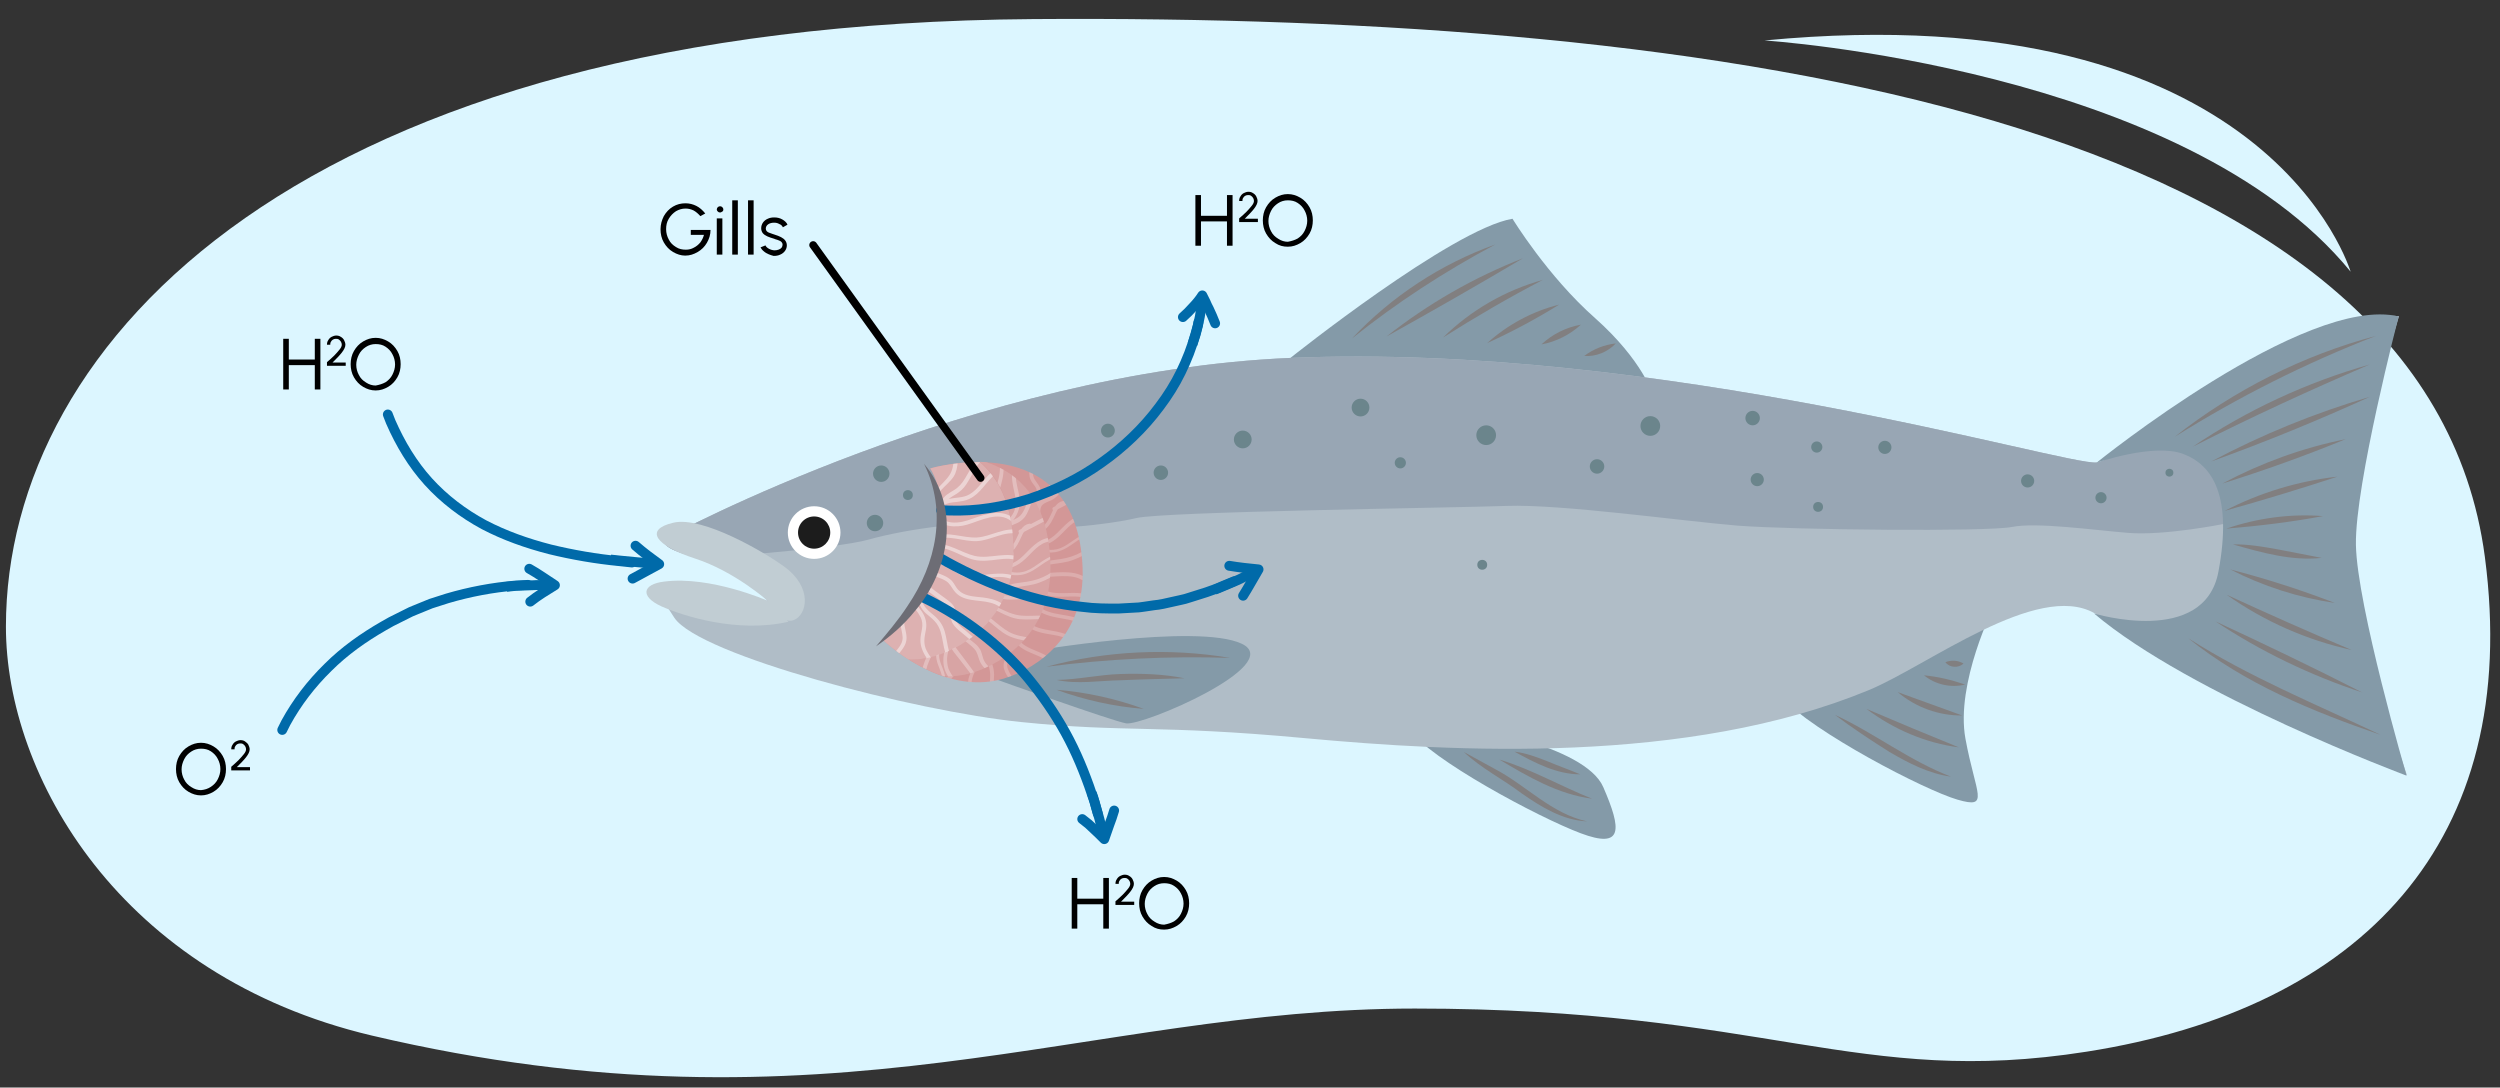
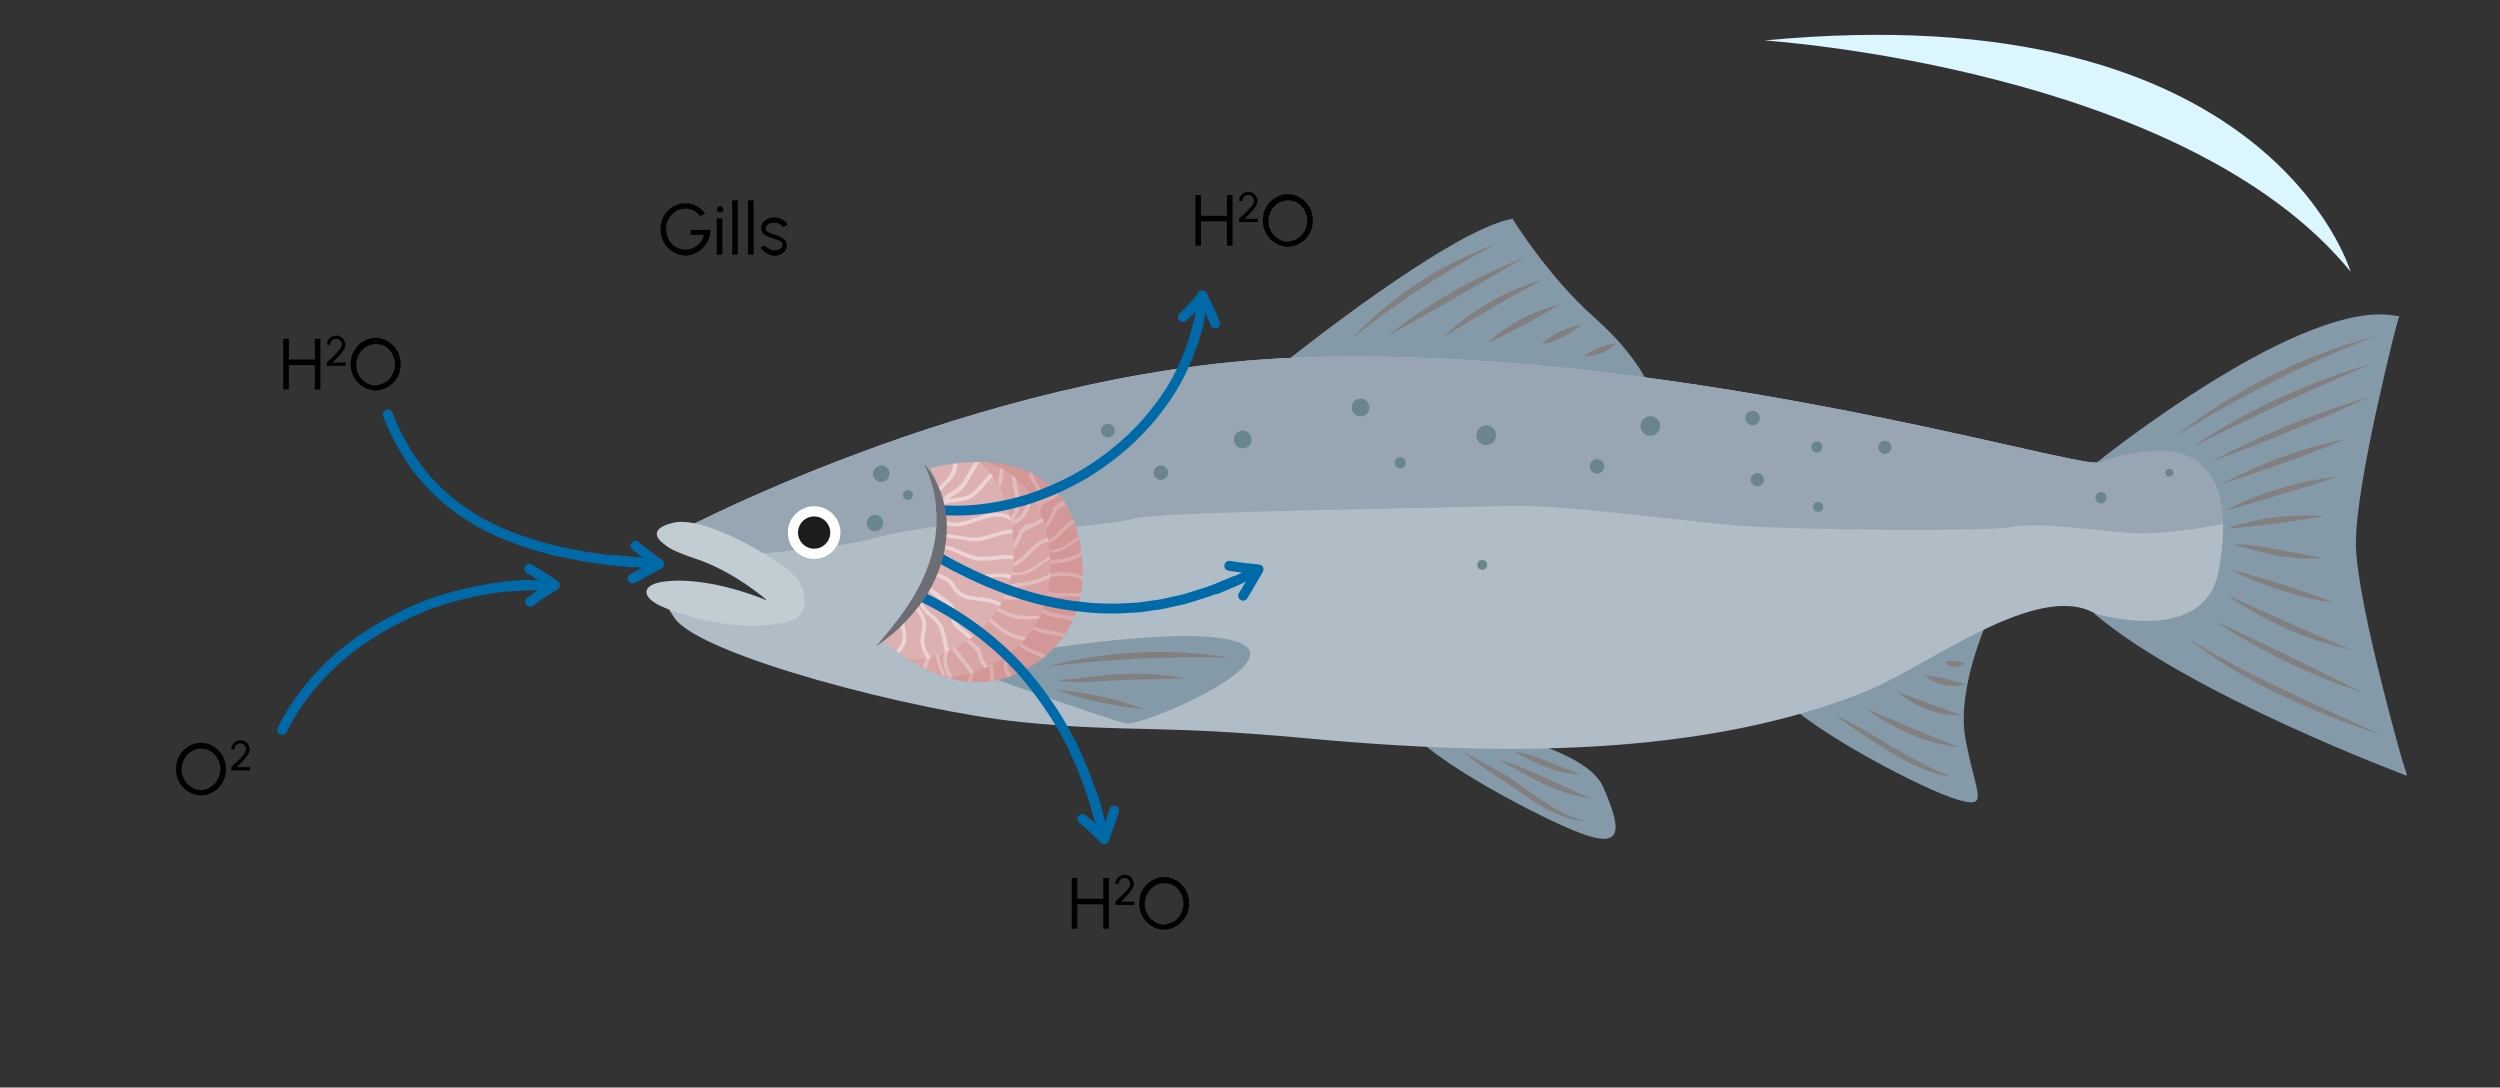
<svg xmlns="http://www.w3.org/2000/svg" xmlns:xlink="http://www.w3.org/1999/xlink" version="1.1" id="Layer_2" x="0px" y="0px" width="760px" height="330.6px" viewBox="0 0 760 330.6" style="enable-background:new 0 0 760 330.6;" xml:space="preserve">
  <rect x="0" y="0" width="760" height="330.6" fill="#333333" stroke="none" />
  <style type="text/css">
	.st0{fill:#DCF6FF;}
	.st1{fill:#849AA8;}
	.st2{clip-path:url(#SVGID_00000152238804459655090440000015598007870507730840_);fill:#98A6B4;}
	.st3{fill:#C1CDD3;}
	.st4{fill:#FFFFFF;}
	.st5{fill:#1C1C1C;}
	.st6{fill:#6B858C;}
	.st7{fill:#817F80;}
	.st8{fill:#D39797;}
	.st9{opacity:0.21;clip-path:url(#SVGID_00000108303185541886321750000006336683195272440728_);fill:#FFFFFF;}
	.st10{fill:#D8A4A4;}
	.st11{fill:#DDB1B1;}
	.st12{opacity:0.45;clip-path:url(#SVGID_00000119828528519997576110000005166143527624846510_);fill:#FFFFFF;}
	.st13{opacity:0.29;clip-path:url(#SVGID_00000003791575014331292410000002242924299900988574_);fill:#FFFFFF;}
	.st14{fill:none;stroke:#006AA9;stroke-width:3;stroke-linecap:round;stroke-miterlimit:10;}
	.st15{fill:none;stroke:#006AA9;stroke-width:3;stroke-linecap:round;stroke-linejoin:round;stroke-miterlimit:10;}
	.st16{fill:none;stroke:#006AA9;stroke-width:3;stroke-miterlimit:10;}
	.st17{fill:#6D6D75;}
	.st18{fill:none;stroke:#000000;stroke-width:2.361;stroke-linecap:round;stroke-linejoin:round;stroke-miterlimit:10;}
</style>
-   <path class="st0" d="M755.4,169.3c11.4,86.6-37.6,137.3-121,150.4c-69.8,11-97.2-13.1-204.3-13.1c-99.5,0-178.2,40.9-317.1,8.2  C36.5,296.7,1.8,235.9,1.8,190.5C1.8,103.8,91.8,7.4,314.1,5.8C523,4.3,737.8,35.6,755.4,169.3z" />
  <g>
    <path class="st1" d="M606.2,184.2c0,0-11.8,23.5-8.7,40.4s7.6,21.4-2.4,18.5c-10-2.9-44-20.6-53.5-31.1S606.2,184.2,606.2,184.2z" />
    <path class="st1" d="M444.4,220.6c0,0,37.4,5.7,43,18.7c5.6,12.9,6.1,18.9-6.9,14c-13-4.9-46-22.6-52.1-31.6   C422.4,212.8,444.4,220.6,444.4,220.6z" />
    <path class="st1" d="M392.3,108.8c0,0,49.1-39.2,67.5-42.3c0,0,10.6,17.4,25.1,30.2c14.5,12.9,17.6,23.3,17.6,23.3L392.3,108.8z" />
    <g>
      <defs>
        <path id="SVGID_1_" d="M202.8,163.4c0,0,92.9-50.5,189.6-54.6c111.6-4.7,235.5,32.8,245,31.8c9.5-1.1,59.5-46.8,91.9-44.5     l-21,69.9l23.4,69.6c0,0-32-13.7-95-49.2c-17.4-9.8-50.7,16-68.6,23.4c-55.2,22.8-126,18.8-171.4,14.6s-53.9-1.6-86.3-4.9     s-97.8-20.3-105.4-31.7c-7.6-11.4-6.6-12.4,1.9-8.5c8.5,3.9,26.4,3.3,26.4,3.3s-8-9.9-16.5-11.9S199.3,166.4,202.8,163.4z" />
      </defs>
      <use xlink:href="#SVGID_1_" style="overflow:visible;fill:#B0BDC7;" />
      <clipPath id="SVGID_00000053528224518216823810000009519362127697723010_">
        <use xlink:href="#SVGID_1_" style="overflow:visible;" />
      </clipPath>
      <path style="clip-path:url(#SVGID_00000053528224518216823810000009519362127697723010_);fill:#98A6B4;" d="M675.9,159.3    c0,0-17.9,3.6-28.9,2.7s-27.9-3.3-35.4-1.8s-66.3,0.9-83.3-0.4c-17-1.4-53.9-6.6-70.3-6c-16.4,0.6-104.2,1.7-112.6,3.7    s-27.9,4.2-38.4,2.2c-10.5-1.9-31.9,1.2-42.8,4.3c-10.9,3.1-52.8,5.8-52.8,5.8l-22-3.8l39.1-47.6l304.9-36.9l103.9,23.2l65.5,24.5    L675.9,159.3z" />
    </g>
    <path class="st3" d="M233.3,182.6c0,0,4,7.5,8,5.9c4-1.5,6-9.9-3.1-16.4c-5.5-4-24.5-15.3-33.5-13.2s-5.4,7,6.6,10.9   C223.3,173.7,233.3,182.6,233.3,182.6z" />
    <circle class="st4" cx="247.5" cy="161.9" r="8" />
    <circle class="st5" cx="247.5" cy="161.9" r="4.9" />
    <path class="st3" d="M233.3,182.6c0,0-17.3-7.6-31.4-5.8c-6.6,0.8-7.4,4.5-0.9,7.5c6.5,2.9,23.2,8.3,38.7,4.7L233.3,182.6z" />
    <path class="st1" d="M636.6,186.5c0,0,33.5,10.2,37.8-12.7s-1.7-32.4-10.7-35.8c-9-3.4-26.4,2.7-26.4,2.7s63.5-51.3,91.9-44.5   c0,0-13.3,51.1-13,69.4c0.3,18.4,15.4,70.2,15.4,70.2S665.7,211.2,636.6,186.5z" />
    <path class="st1" d="M312.7,198.1c0,0,51.3-8.8,64.8-2.4c13.5,6.4-30.2,25.1-35.2,24.2c-5-1-39-13.2-39-13.2L312.7,198.1z" />
    <g>
      <circle class="st6" cx="413.6" cy="123.9" r="2.7" />
      <circle class="st6" cx="451.8" cy="132.3" r="3" />
      <circle class="st6" cx="485.5" cy="141.8" r="2.2" />
      <circle class="st6" cx="501.7" cy="129.5" r="3" />
      <circle class="st6" cx="532.8" cy="127.1" r="2.2" />
      <circle class="st6" cx="534.2" cy="145.8" r="2" />
      <circle class="st6" cx="552.7" cy="154.1" r="1.5" />
      <circle class="st6" cx="450.6" cy="171.7" r="1.5" />
-       <circle class="st6" cx="616.4" cy="146.2" r="2" />
      <circle class="st6" cx="638.7" cy="151.3" r="1.7" />
      <circle class="st6" cx="659.5" cy="143.7" r="1.2" />
      <circle class="st6" cx="573" cy="136" r="2" />
      <circle class="st6" cx="552.3" cy="135.9" r="1.7" />
      <circle class="st6" cx="377.8" cy="133.6" r="2.7" />
      <circle class="st6" cx="352.9" cy="143.7" r="2.2" />
      <ellipse transform="matrix(1 -6.607639e-03 6.607639e-03 1 -0.858 2.228)" class="st6" cx="336.8" cy="130.9" rx="2.1" ry="2.1" />
      <circle class="st6" cx="425.7" cy="140.7" r="1.7" />
      <circle class="st6" cx="266" cy="159" r="2.5" />
      <circle class="st6" cx="276" cy="150.5" r="1.5" />
      <circle class="st6" cx="267.9" cy="144" r="2.5" />
    </g>
    <g>
      <g>
        <path class="st7" d="M661.1,132.8c18-14.2,39-24.8,61.2-30.7C700.9,110.4,680.6,120.6,661.1,132.8L661.1,132.8z" />
      </g>
      <g>
        <path class="st7" d="M666.6,135.8c16.4-11.1,34.7-19.6,53.8-25C702.2,118.6,684.4,126.8,666.6,135.8L666.6,135.8z" />
      </g>
      <g>
        <path class="st7" d="M672.2,140.3c15.4-8.2,31.6-14.8,48.3-19.7C704.7,127.8,688.6,134.4,672.2,140.3L672.2,140.3z" />
      </g>
      <g>
        <path class="st7" d="M675.6,147c11.8-6.3,24.5-10.9,37.5-13.5C700.9,138.5,688.4,143,675.6,147L675.6,147z" />
      </g>
      <g>
        <path class="st7" d="M676.3,155.3c10.6-5.5,22.4-9.1,34.3-10.4C699.6,148.5,687.5,152.2,676.3,155.3L676.3,155.3z" />
      </g>
      <g>
        <path class="st7" d="M676.8,160.7c9.4-3.2,19.5-4.6,29.4-3.8C696.5,158.7,686.7,159.9,676.8,160.7L676.8,160.7z" />
      </g>
      <g>
        <path class="st7" d="M678.8,165.5c4.6-0.1,9.1,0.7,13.6,1.5c4,0.8,9.5,1.8,13.4,2.6C696.7,170.6,687.6,168,678.8,165.5     L678.8,165.5z" />
      </g>
      <g>
        <path class="st7" d="M678,173.1c10.8,2.8,21.4,6.2,31.8,10.2C698.8,181.7,687.9,178.2,678,173.1L678,173.1z" />
      </g>
      <g>
        <path class="st7" d="M676.9,180.8c12.6,5.8,25.2,11.4,38,16.8C701.3,194.6,688.3,188.9,676.9,180.8L676.9,180.8z" />
      </g>
      <g>
        <path class="st7" d="M673.5,188.9c14.5,6.7,30.3,14.3,44.6,21.6C702.3,205.3,687.2,198,673.5,188.9L673.5,188.9z" />
      </g>
      <g>
        <path class="st7" d="M665.2,194c18.5,11.8,38.7,20,58.5,29.4C703,216.3,682.3,207.8,665.2,194L665.2,194z" />
      </g>
    </g>
    <g>
      <g>
        <path class="st7" d="M411,102.9c12-12.8,27.1-22.7,43.6-28.6C439.2,82.5,424.6,92,411,102.9L411,102.9z" />
      </g>
      <g>
        <path class="st7" d="M421.5,102.3c12.5-9.9,26.6-18,41.5-23.8C449.7,86.4,435,94.8,421.5,102.3L421.5,102.3z" />
      </g>
      <g>
        <path class="st7" d="M438.7,102.6c8.4-8.3,19-14.4,30.3-17.5C458.8,90.4,448.5,96.4,438.7,102.6L438.7,102.6z" />
      </g>
      <g>
        <path class="st7" d="M452.1,104.3c6.2-5.6,13.8-9.7,21.9-11.7C466.9,97,459.6,100.9,452.1,104.3L452.1,104.3z" />
      </g>
      <g>
        <path class="st7" d="M468.6,104.7c3.3-3.1,7.5-5.2,12-6C477.2,101.8,473,103.9,468.6,104.7L468.6,104.7z" />
      </g>
      <g>
        <path class="st7" d="M481.6,108.2c2.8-2.1,6.1-3.4,9.6-3.8C488.8,107,485.1,108.5,481.6,108.2L481.6,108.2z" />
      </g>
    </g>
    <g>
      <g>
        <path class="st7" d="M557.8,217.3c12.1,5.6,22.7,14,35.3,18.8c-6.7-0.9-12.9-4.1-18.7-7.5C568.7,225,563.2,221.4,557.8,217.3     L557.8,217.3z" />
      </g>
      <g>
        <path class="st7" d="M567.4,215.5c9.4,4,18.7,7.9,28.1,11.7C585.4,225.9,575.6,221.7,567.4,215.5L567.4,215.5z" />
      </g>
      <g>
        <path class="st7" d="M576.9,210.4c6.6,2.4,13,4.7,19.6,7.1C589.4,217.6,582.3,215,576.9,210.4L576.9,210.4z" />
      </g>
      <g>
        <path class="st7" d="M584.9,205.3c4.3,0.4,8.4,1.4,12.5,2.8C593.1,209.2,588.3,208.1,584.9,205.3L584.9,205.3z" />
      </g>
      <g>
        <path class="st7" d="M591.4,201.3c1.9-0.7,3.7-0.6,5.5,0.4C595.4,203.2,592.6,203,591.4,201.3L591.4,201.3z" />
      </g>
    </g>
    <g>
      <g>
        <path class="st7" d="M445,228.6c2.4,1.3,7.1,3.9,9.5,5.2c9.5,5,17.2,13.6,28,15.9c-7.4-0.3-14-4.4-19.9-8.5     C456.8,236.8,450.3,233.6,445,228.6L445,228.6z" />
      </g>
      <g>
        <path class="st7" d="M455.8,230.9c9.7,2.9,18.8,8.2,28.2,11.9C473.7,241.5,464.5,236.1,455.8,230.9L455.8,230.9z" />
      </g>
      <g>
        <path class="st7" d="M460.4,228.5c3.5,0.4,6.9,1.7,10.2,3c3.3,1.4,6.5,2.5,9.8,3.9C473.2,235.4,466.6,231.9,460.4,228.5     L460.4,228.5z" />
      </g>
    </g>
    <g>
      <g>
        <path class="st7" d="M318.1,202.7c18.1-4.9,37.4-5.8,55.9-2.7C355.2,199.4,336.7,200.3,318.1,202.7L318.1,202.7z" />
      </g>
      <g>
        <path class="st7" d="M321.2,206.7c6.5-0.1,12.9-1.6,19.4-1.8c6.5-0.2,13.1,0,19.5,1.3c-6.5,0.2-13,0.3-19.4,0.6     C334.2,206.9,327.6,208.1,321.2,206.7L321.2,206.7z" />
      </g>
      <g>
        <path class="st7" d="M321.2,209.7c9,0.7,18,2.7,26.5,5.8C338.6,214.8,329.7,212.8,321.2,209.7L321.2,209.7z" />
      </g>
    </g>
  </g>
  <path class="st8" d="M305.1,206.3c10.7-3.2,24.9-13.3,24-33.9c-1.8-43.3-46.3-30-46.3-30s14.2,20.6-14.2,52.3  C268.7,194.7,286.3,211.9,305.1,206.3z" />
  <g>
    <defs>
      <path id="SVGID_00000070841453298916743580000004407095883408264322_" d="M305.1,206.3c10.7-3.2,24.9-13.3,24-33.9    c-1.8-43.3-46.3-30-46.3-30s14.2,20.6-14.2,52.3C268.7,194.7,286.3,211.9,305.1,206.3z" />
    </defs>
    <clipPath id="SVGID_00000042728560897920447980000001471013067689965477_">
      <use xlink:href="#SVGID_00000070841453298916743580000004407095883408264322_" style="overflow:visible;" />
    </clipPath>
    <path style="opacity:0.21;clip-path:url(#SVGID_00000042728560897920447980000001471013067689965477_);fill:#FFFFFF;" d="   M333.7,161.7c-3.2-0.5-5.8,1.5-8.3,3.2c-1.3,0.9-2.7,1.8-4.3,2.1c-2.2,0.5-4.3-0.3-6.5-0.4c1.1-0.5,2.4-0.7,3.5-1.1   c1.5-0.5,2.7-1.4,3.9-2.5c2.2-2,4.2-4.9,7.4-5.3c0.8-0.1,0.5-1.2-0.3-1.1c-3.3,0.5-5.5,3.3-7.8,5.5c-1.2,1.2-2.6,2.1-4.2,2.6   c-1.6,0.5-3.3,0.8-4.4,2.1c-1.1,0.2-2.1,0.6-3.1,1.2c0.6-3.9,5.9-5,8.5-7.4c1.2-1.1,1.9-2.6,2.6-4.1c0.3-0.6,0.5-1.2,0.9-1.7   c3.3-1.7,6.5-3.4,9.8-5.1c0.7-0.4,0.1-1.4-0.6-1l-7.1,3.7c-0.1-0.1-0.3-0.1-0.5-0.1c-1.1,0.2-1.8,0.8-2.4,1.6   c-0.2,0.1-0.4,0.2-0.6,0.3c-0.4,0.2-0.3,0.6-0.1,0.9c0,0.1-0.1,0.1-0.1,0.2c-0.8,1.7-1.4,3.3-2.8,4.6c-0.3,0.2-0.6,0.5-0.9,0.7   c0-1,0-2.1,0-3.1c0-1.1-0.3-2.6,0.3-3.6c0.4-0.7,1.3-1.1,2-1.4c0.8-0.3,1.5-0.6,2.2-1.2c1.5-1.1,2.1-2.9,2.8-4.6   c0.7-1.7,1.8-3.9,3.9-4c0.8,0,0.8-1.2,0-1.2c-2.1,0.1-3.6,1.8-4.5,3.5c-0.9,1.8-1.4,4.2-3.2,5.4c-0.4,0.3-1,0.5-1.5,0.8   c1.6-1.9,2.3-4.4,1.9-7c-0.3-2-1-4-1.1-6.1c0-1.7,0.3-3.6,1.8-4.6c0.6-0.4,0-1.5-0.6-1c-3.1,2.2-2.5,6.3-1.8,9.5   c0.5,2.1,0.9,4.2,0.2,6.3c-0.6,1.6-1.7,2.8-3.1,3.7c0.2-0.2,0.3-0.5,0.4-0.8c0.4-1,0.5-2.1,0.1-3.1c-0.5-1.1-1.5-1.9-1.9-3.1   c-0.4-1.3-0.1-2.8,0.3-4.1c0.3-1.3,0.7-2.5,0.8-3.8c0.3-3-0.2-5.9-0.7-8.8c-0.1-0.7-1.3-0.4-1.1,0.3c0.5,2.9,1.1,5.9,0.6,8.9   c-0.4,2.4-1.6,4.9-1.1,7.4c0.2,1.2,0.9,2,1.6,2.9c0.8,1.1,0.8,2.2,0.2,3.4c-1.1,2.1-3.4,3.3-4.1,5.7c-0.2,0.7,0.9,1,1.1,0.3   c0.5-1.7,1.8-2.8,2.9-4.1c0.1,0.2,0.3,0.3,0.5,0.3c0,0,0,0,0,0c-0.6,1.1-0.4,2.4-0.3,3.6c0,1.4,0,2.8,0.1,4.2c0,0,0,0,0,0   c-2.9,1.7-6.2,3.1-6.7,6.7c-0.3,0-0.7,0.1-0.7,0.5c-0.3,6.4-3.2,12.4-7.9,16.7c-0.1,0-0.3,0-0.5,0c-4.2,2.1-7,6.2-8.3,10.6   c-0.3,1.1-0.6,2.3-0.7,3.5c-0.2,1.3-0.1,2.7-0.4,4c-0.6,2.7-3.5,3.2-5.1,5.1c-1.3,1.5-1.9,4-0.1,5.4c0.6,0.4,1.2-0.6,0.6-1   c-1.6-1.2,0.1-3.5,1.2-4.3c1.8-1.3,3.8-2.3,4.4-4.7c0.3-1.2,0.3-2.4,0.4-3.6c0.1-1.1,0.3-2.1,0.6-3.2c0.5-2.1,1.4-4.1,2.6-5.9   c0.4-0.6,0.8-1.1,1.3-1.6c-0.2,0.4-0.4,0.7-0.5,1.1c-0.7,2-0.1,3.9,0.7,5.8c0.3,0.9,0.7,1.8,0.8,2.7c0.2,1.2-0.1,2.3-0.6,3.4   c-0.5,1.1-1.1,2.1-1.5,3.3c-0.3,1-0.4,2-0.3,3c0.2,2.4,1.3,4.7,2.4,6.9c0.3,0.7,1.4,0.1,1-0.6c-0.9-1.8-1.8-3.7-2.2-5.8   c-0.2-1-0.2-2.1,0.1-3.1c0.3-1.1,0.9-2.1,1.4-3.2c0.8-1.8,0.9-3.5,0.3-5.4c-0.5-1.7-1.5-3.3-1.5-5.1c0-2.1,1.4-3.7,2.9-5.1   c-1.5,3.5-2.5,7.4-0.5,10.9c0.6,1,1.4,2,1.9,3.1c0.6,1.1,0.8,2.3,0.9,3.5c0.1,2.3-0.4,4.5-0.4,6.8c0,2.3,0.6,4.6,2.3,6.2   c0.6,0.5,1.4-0.3,0.9-0.8c-3.3-2.9-1.6-8-1.6-11.8c0-2.2-0.7-4.1-1.9-5.9c-0.6-1-1.3-1.9-1.7-3c-0.3-1-0.4-2-0.4-3   c0.1-1.5,0.5-2.9,1-4.2c0.3,1.6,1.7,3,2.7,4.3c0.9,1.2,1.8,2.3,2.7,3.5c0.4,0.5,0.8,1,1,1.6c0.3,0.7,0.2,1.3-0.1,1.9   c-0.4,1.1-0.6,2.1-0.2,3.2c0.3,1.1,1,2,1.6,3c1.6,2.5,3.3,4.9,4.9,7.4c0.4,0.6,1.5,0.1,1-0.6c-1.6-2.3-3.1-4.7-4.7-7   c-0.6-0.9-1.3-1.9-1.7-3c-0.2-0.5-0.3-1.1-0.2-1.6c0.1-0.6,0.5-1.2,0.6-1.9c0.2-1-0.1-2-0.7-2.9c-0.7-1-1.5-2-2.2-3   c-0.8-1.1-1.7-2.2-2.5-3.3c-0.7-0.9-1.4-1.9-1.1-3.1c0.1-0.3-0.1-0.6-0.3-0.7c0.1-0.3,0.3-0.6,0.4-0.9c0.1-0.2,0.1-0.3,0-0.4   c0.2-0.2,0.4-0.4,0.6-0.6c0.8,1.5,2.2,2.5,3.5,3.6c0.8,0.6,1.5,1.2,2.1,1.9c0.8,0.9,1,2.1,1.4,3.2c1.5,4.2,6.2,4.7,9.6,6.7   c1.8,1.1,3.6,2.7,3.3,5c-0.1,0.7,1.1,0.8,1.2,0c0.6-4.2-4.1-6.3-7.3-7.6c-1.9-0.8-4.2-1.7-5.2-3.6c-0.6-1-0.7-2.3-1.2-3.4   c-0.5-0.9-1.1-1.6-1.9-2.2c-1.6-1.4-3.7-2.5-4.6-4.5c0.6-0.7,1.2-1.4,1.8-2.2c0,0.1,0.1,0.2,0.3,0.2c3.4,1.5,4.8,5.2,7.4,7.6   c1.5,1.4,3.3,2.2,5.4,2.7c2.1,0.5,4.2,0.6,6.3,1.3c1.9,0.6,3.9,1.8,4.6,3.8c0.2,0.7,1.4,0.4,1.1-0.3c-1.3-3.9-5.7-4.9-9.3-5.5   c-2.3-0.4-4.7-0.8-6.6-2.3c-1.5-1.2-2.6-2.8-3.7-4.3c-1.3-1.6-2.6-3.2-4.6-4.1c-0.1,0-0.2-0.1-0.3,0c0.4-0.5,0.7-1.1,1-1.7   c4.5,0.5,7.4,4.9,11.2,6.9c2.1,1.1,4.4,1.5,6.8,1.9c2.4,0.4,4.8,0.9,6.6,2.7c0.5,0.5,1.4-0.3,0.9-0.8c-3.7-3.7-9.5-2.4-13.8-4.8   c-3.8-2.1-6.6-6.1-11-6.9c0.2-0.4,0.4-0.8,0.5-1.2c0,0,0.1,0,0.1,0c4.5-0.4,8.1,3,12.3,4c4.1,1,8.9-0.8,12.7,1.4   c0.7,0.4,1.3-0.6,0.6-1c-4-2.3-8.7-0.5-13-1.5c-3.2-0.7-6.1-2.8-9.2-3.7c1-0.2,1.9-0.7,2.8-1.3c0.2-0.1,0.3-0.2,0.5-0.3   c1.4,0.5,2.9,0.7,4.3,0.7c4.2,0,10.5-1.5,13.3,2.8c0.4,0.6,1.5,0.1,1-0.6c-2.6-4-7.7-3.8-11.9-3.5c-1.8,0.1-3.7,0.2-5.5-0.3   c0.4-0.3,0.8-0.6,1.2-0.9c1.1-0.7,2.3-1.1,3.6-1.3c2.4-0.4,4.7-0.5,7-1.4c2.2-0.8,4.2-1.9,6-3.4c0.6-0.5-0.2-1.3-0.8-0.8   c-1.7,1.4-3.7,2.5-5.8,3.2c-2.1,0.7-4.2,0.9-6.4,1.2c-2.2,0.3-4,1.3-5.7,2.6c-0.1,0.1-0.2,0.2-0.4,0.3c-1.8-0.8-3.3-2.2-3.5-4.2   c0-0.1,0-0.1-0.1-0.2c0.9-0.6,1.8-1.1,2.9-1.3c1.4-0.3,2.7-0.1,4.1,0.1c1.3,0.2,2.6,0.4,3.9,0.2c0.9-0.1,1.8-0.4,2.7-0.8   c1.8-0.8,3.3-2.1,4.9-3.1c1.5-1,3.3-1.8,5.2-1.5C334.2,162.9,334.5,161.8,333.7,161.7z M312.3,174.3c-1.4,0.9-3,1.6-4.6,0.9   c0,0,0,0-0.1,0c0.5-1.7,1-3.4,1.1-5.1C309.2,172.1,310.6,173.4,312.3,174.3z" />
  </g>
  <g>
    <g>
      <path class="st10" d="M295.3,204.6c10.7-3.2,24.9-13.3,24-33.9c-0.8-18.9-9.7-27-19.5-30.2c-0.6,0-1.2-0.1-1.9-0.1    c5.6,4.7,9.7,12.5,10.2,25.1c0.9,20.6-13.3,30.7-24,33.9c-2.6,0.8-5.3,1.1-7.8,1.1c3,1.9,6.6,3.8,10.7,5.1    C289.7,205.7,292.5,205.4,295.3,204.6z" />
    </g>
    <path class="st11" d="M284.1,199.5c10.7-3.2,24.9-13.3,24-33.9c-0.5-12.5-4.6-20.3-10.2-25.1c-8.4-0.1-15.1,1.9-15.1,1.9   s14.2,20.6-14.2,52.3c0,0,2.9,2.8,7.6,5.8C278.9,200.6,281.5,200.2,284.1,199.5z" />
  </g>
  <g>
    <defs>
      <path id="SVGID_00000061460335255166181880000011770846993379363239_" d="M284.1,199.5c10.7-3.2,24.9-13.3,24-33.9    c-0.5-12.5-4.6-20.3-10.2-25.1c-8.4-0.1-15.1,1.9-15.1,1.9s14.2,20.6-14.2,52.3c0,0,2.9,2.8,7.6,5.8    C278.9,200.6,281.5,200.2,284.1,199.5z" />
    </defs>
    <clipPath id="SVGID_00000039094388310474419560000009405885291062169479_">
      <use xlink:href="#SVGID_00000061460335255166181880000011770846993379363239_" style="overflow:visible;" />
    </clipPath>
    <path style="opacity:0.45;clip-path:url(#SVGID_00000039094388310474419560000009405885291062169479_);fill:#FFFFFF;" d="   M300.6,174.6c-2.3,0.3-4.7,0.5-6.9-0.3c-1.8-0.7-3.3-2-4.8-3.1c-1.7-1.2-3.4-2.4-5.5-2.7c-0.1,0-0.2,0-0.3,0   c0.2-0.6,0.4-1.2,0.5-1.9c4.5-0.8,8.4,2.7,12.6,3.6c2.3,0.5,4.7,0.2,7-0.1c2.4-0.3,4.9-0.5,7.1,0.7c0.7,0.4,1.3-0.7,0.6-1   c-4.6-2.5-9.8,0.3-14.6-0.8c-4.2-1-8-4.1-12.5-3.6c0.1-0.4,0.1-0.8,0.2-1.3c0,0,0.1,0,0.1,0c4.2-1.7,8.6,0.6,12.9,0.4   c4.2-0.2,8.3-3.2,12.6-2.2c0.7,0.2,1.1-1,0.3-1.1c-4.5-1.1-8.5,1.9-12.9,2.2c-4.3,0.2-8.7-1.9-12.9-0.5c0.2-2.1,0.1-4.2-0.3-6.2   c1.9,3.6,6.8,3.8,10.2,2.8c4.1-1.2,9.6-4.3,13.5-1c0.6,0.5,1.4-0.3,0.8-0.8c-3.6-3.1-8.5-1.5-12.4-0.1c-2.2,0.8-4.4,1.5-6.8,1.2   c-1.9-0.3-3.8-1.2-4.6-3.1c0-0.1-0.1-0.1-0.1-0.1c0.7-0.8,1.5-1.5,2.4-2c1.2-0.7,2.6-0.9,4-1c1.3-0.2,2.6-0.3,3.8-0.9   c0.9-0.4,1.6-0.9,2.3-1.5c1.5-1.3,2.6-2.9,3.9-4.3c1.2-1.4,2.6-2.7,4.5-2.9c0.7-0.1,0.8-1.3,0-1.2c-3.2,0.4-5.2,3-7.1,5.3   c-1,1.2-2.1,2.4-3.5,3.2c-1.9,1.1-4.2,0.9-6.3,1.4c0.9-0.8,2.1-1.3,3-2c1.3-0.9,2.2-2.1,3-3.5c1.6-2.6,2.7-5.9,5.6-7.2   c0.7-0.3,0.1-1.3-0.6-1c-3.1,1.4-4.3,4.7-6,7.4c-0.9,1.5-1.9,2.7-3.4,3.6c-1.4,0.9-3,1.6-3.7,3.3c-1,0.5-1.9,1.2-2.6,2   c-0.5-4,4.3-6.5,6.2-9.4c0.9-1.4,1.1-3,1.3-4.6c0.2-1.4,0.4-3.1,1.8-3.8c0.7-0.3,0.1-1.4-0.6-1c-1.5,0.7-2,2.3-2.3,3.8   c-0.3,1.8-0.4,3.6-1.5,5.2c-2.2,3.3-6.8,5.6-6.2,10.2c-0.3,0-0.6,0.3-0.5,0.7c1.5,6.2,0.3,12.8-3,18.2c-0.1,0-0.3,0-0.4,0.2   c-3.5,3.2-5,7.8-5,12.4c0,1.2,0.1,2.4,0.2,3.5c0.2,1.3,0.6,2.6,0.7,4c0.1,2.7-2.4,4.1-3.4,6.3c-0.8,1.8-0.7,4.4,1.4,5.2   c0.7,0.3,1-0.9,0.3-1.1c-1.9-0.7-0.9-3.4-0.1-4.5c1.3-1.8,3-3.3,3-5.7c0-1.2-0.4-2.4-0.6-3.6c-0.2-1.1-0.3-2.1-0.3-3.2   c-0.1-2.2,0.2-4.3,0.9-6.4c0.2-0.7,0.5-1.3,0.8-1.9c-0.1,0.4-0.2,0.8-0.2,1.2c-0.1,2.1,1,3.8,2.2,5.4c0.6,0.7,1.1,1.5,1.5,2.3   c0.5,1.1,0.6,2.2,0.4,3.4c-0.2,1.2-0.5,2.3-0.5,3.5c0,1,0.2,2,0.6,3c0.9,2.3,2.6,4.2,4.2,5.9c0.5,0.6,1.4-0.3,0.8-0.8   c-1.4-1.5-2.8-3.1-3.7-4.9c-0.5-0.9-0.7-2-0.7-3c0-1.2,0.3-2.3,0.5-3.5c0.3-1.9-0.1-3.6-1.2-5.3c-1-1.5-2.3-2.8-2.8-4.5   c-0.6-2,0.3-4,1.4-5.7c-0.5,3.8-0.4,7.8,2.5,10.6c0.9,0.8,1.9,1.5,2.7,2.4c0.9,0.9,1.4,2,1.8,3.1c0.7,2.2,0.8,4.4,1.5,6.6   c0.7,2.2,1.8,4.3,4,5.3c0.7,0.3,1.3-0.7,0.6-1c-4-1.9-3.7-7.2-4.8-10.8c-0.6-2.1-1.8-3.7-3.5-5.1c-0.9-0.7-1.8-1.5-2.5-2.4   c-0.6-0.8-1-1.8-1.2-2.8c-0.3-1.4-0.3-2.9-0.2-4.3c0.8,1.4,2.5,2.4,3.8,3.4c1.2,0.9,2.4,1.8,3.5,2.6c0.5,0.4,1.1,0.8,1.5,1.3   c0.5,0.6,0.5,1.2,0.5,1.9c-0.1,1.2,0,2.2,0.7,3.2c0.6,0.9,1.5,1.7,2.4,2.4c2.3,1.9,4.5,3.8,6.8,5.7c0.6,0.5,1.4-0.3,0.8-0.8   c-2.1-1.8-4.3-3.6-6.4-5.5c-0.9-0.7-1.8-1.4-2.5-2.4c-0.3-0.4-0.6-0.9-0.6-1.5c-0.1-0.7,0.1-1.3,0.1-2c-0.1-1.1-0.7-1.9-1.5-2.6   c-0.9-0.8-2-1.5-2.9-2.2c-1.1-0.8-2.2-1.6-3.3-2.5c-0.9-0.7-1.9-1.5-1.9-2.7c0-0.3-0.3-0.5-0.5-0.6c0-0.3,0.1-0.6,0.1-0.9   c0-0.2,0-0.3-0.1-0.4c0.1-0.2,0.3-0.5,0.4-0.7c1.2,1.2,2.8,1.8,4.4,2.4c0.9,0.3,1.8,0.7,2.6,1.2c1,0.7,1.5,1.7,2.2,2.7   c2.6,3.7,7.3,2.8,11.1,3.8c2,0.5,4.2,1.6,4.5,3.9c0.1,0.7,1.2,0.4,1.1-0.3c-0.6-4.2-5.7-5-9.1-5.3c-2.1-0.2-4.5-0.5-6-2   c-0.9-0.8-1.3-2-2.1-2.9c-0.7-0.7-1.5-1.2-2.4-1.6c-1.9-0.9-4.2-1.4-5.6-3.1c0.4-0.8,0.8-1.7,1.1-2.6c0.1,0.1,0.2,0.1,0.3,0.2   c3.6,0.5,6.1,3.7,9.2,5.3c1.8,1,3.8,1.2,5.9,1.1c2.1-0.1,4.2-0.6,6.4-0.5c2,0.1,4.3,0.7,5.5,2.4c0.4,0.6,1.5,0,1-0.6   C308.7,174,304.3,174.2,300.6,174.6z" />
  </g>
  <g>
    <defs>
      <path id="SVGID_00000096769110614348922310000011208354381548175031_" d="M295.3,204.6c10.7-3.2,24.9-13.3,24-33.9    c-0.8-18.9-9.7-27-19.5-30.2c-0.6,0-1.2-0.1-1.9-0.1c5.6,4.7,9.7,12.5,10.2,25.1c0.9,20.6-13.3,30.7-24,33.9    c-2.6,0.8-5.3,1.1-7.8,1.1c3,1.9,6.6,3.8,10.7,5.1C289.7,205.7,292.5,205.4,295.3,204.6z" />
    </defs>
    <clipPath id="SVGID_00000027562203826113500880000017469852436539353779_">
      <use xlink:href="#SVGID_00000096769110614348922310000011208354381548175031_" style="overflow:visible;" />
    </clipPath>
    <path style="opacity:0.29;clip-path:url(#SVGID_00000027562203826113500880000017469852436539353779_);fill:#FFFFFF;" d="   M323.4,168.6c-3.2-0.5-5.8,1.5-8.3,3.2c-1.3,0.9-2.7,1.8-4.3,2.1c-2.2,0.5-4.3-0.3-6.5-0.4c1.1-0.5,2.4-0.7,3.5-1.1   c1.5-0.5,2.7-1.4,3.9-2.5c2.2-2,4.2-4.9,7.4-5.3c0.8-0.1,0.5-1.2-0.3-1.1c-3.3,0.5-5.5,3.3-7.8,5.5c-1.2,1.2-2.6,2.1-4.2,2.6   c-1.6,0.5-3.3,0.8-4.4,2.1c-1.1,0.2-2.1,0.6-3.1,1.2c0.6-3.9,5.9-5,8.5-7.4c1.2-1.1,1.9-2.6,2.6-4.1c0.3-0.6,0.5-1.2,0.9-1.7   c3.3-1.7,6.5-3.4,9.8-5.1c0.7-0.4,0.1-1.4-0.6-1l-7.1,3.7c-0.1-0.1-0.3-0.1-0.5-0.1c-1.1,0.2-1.8,0.8-2.4,1.6   c-0.2,0.1-0.4,0.2-0.6,0.3c-0.4,0.2-0.3,0.6-0.1,0.9c0,0.1-0.1,0.1-0.1,0.2c-0.8,1.7-1.4,3.3-2.8,4.6c-0.3,0.2-0.6,0.5-0.9,0.7   c0-1,0-2.1,0-3.1c0-1.1-0.3-2.6,0.3-3.6c0.4-0.7,1.3-1.1,2-1.4c0.8-0.3,1.5-0.6,2.2-1.2c1.5-1.1,2.1-2.9,2.8-4.6   c0.7-1.7,1.8-3.9,3.9-4c0.8,0,0.8-1.2,0-1.2c-2.1,0.1-3.6,1.8-4.5,3.5c-0.9,1.8-1.4,4.2-3.2,5.4c-0.4,0.3-1,0.5-1.5,0.8   c1.6-1.9,2.3-4.4,1.9-7c-0.3-2-1-4-1.1-6.1c0-1.7,0.3-3.6,1.8-4.6c0.6-0.4,0-1.5-0.6-1c-3.1,2.2-2.5,6.3-1.8,9.5   c0.5,2.1,0.9,4.2,0.2,6.3c-0.6,1.6-1.7,2.8-3.1,3.7c0.2-0.2,0.3-0.5,0.4-0.8c0.4-1,0.5-2.1,0.1-3.1c-0.5-1.1-1.5-1.9-1.9-3.1   c-0.4-1.3-0.1-2.8,0.3-4.1c0.3-1.3,0.7-2.5,0.8-3.8c0.3-3-0.2-5.9-0.7-8.8c-0.1-0.7-1.3-0.4-1.1,0.3c0.5,2.9,1.1,5.9,0.6,8.9   c-0.4,2.4-1.6,4.9-1.1,7.4c0.2,1.2,0.9,2,1.6,2.9c0.8,1.1,0.8,2.2,0.2,3.4c-1.1,2.1-3.4,3.3-4.1,5.7c-0.2,0.7,0.9,1,1.1,0.3   c0.5-1.7,1.8-2.8,2.9-4.1c0.1,0.2,0.3,0.3,0.5,0.3c0,0,0,0,0,0c-0.6,1.1-0.4,2.4-0.3,3.6c0,1.4,0,2.8,0.1,4.2c0,0,0,0,0,0   c-2.9,1.7-6.2,3.1-6.7,6.7c-0.3,0-0.7,0.1-0.7,0.5c-0.3,6.4-3.2,12.4-7.9,16.7c-0.1,0-0.3,0-0.5,0c-4.2,2.1-7,6.2-8.3,10.6   c-0.3,1.1-0.6,2.3-0.7,3.5c-0.2,1.3-0.1,2.7-0.4,4c-0.6,2.7-3.5,3.2-5.1,5.1c-1.3,1.5-1.9,4-0.1,5.4c0.6,0.4,1.2-0.6,0.6-1   c-1.6-1.2,0.1-3.5,1.2-4.3c1.8-1.3,3.8-2.3,4.4-4.7c0.3-1.2,0.3-2.4,0.4-3.6c0.1-1.1,0.3-2.1,0.6-3.2c0.5-2.1,1.4-4.1,2.6-5.9   c0.4-0.6,0.8-1.1,1.3-1.6c-0.2,0.4-0.4,0.7-0.5,1.1c-0.7,2-0.1,3.9,0.7,5.8c0.3,0.9,0.7,1.8,0.8,2.7c0.2,1.2-0.1,2.3-0.6,3.4   c-0.5,1.1-1.1,2.1-1.5,3.3c-0.3,1-0.4,2-0.3,3c0.2,2.4,1.3,4.7,2.4,6.9c0.3,0.7,1.4,0.1,1-0.6c-0.9-1.8-1.8-3.7-2.2-5.8   c-0.2-1-0.2-2.1,0.1-3.1c0.3-1.1,0.9-2.1,1.4-3.2c0.8-1.8,0.9-3.5,0.3-5.4c-0.5-1.7-1.5-3.3-1.5-5.1c0-2.1,1.4-3.7,2.9-5.1   c-1.5,3.5-2.5,7.4-0.5,10.9c0.6,1,1.4,2,1.9,3.1c0.6,1.1,0.8,2.3,0.9,3.5c0.1,2.3-0.4,4.5-0.4,6.8c0,2.3,0.6,4.6,2.3,6.2   c0.6,0.5,1.4-0.3,0.9-0.8c-3.3-2.9-1.6-8-1.6-11.8c0-2.2-0.7-4.1-1.9-5.9c-0.6-1-1.3-1.9-1.7-3c-0.3-1-0.4-2-0.4-3   c0.1-1.5,0.5-2.9,1-4.2c0.3,1.6,1.7,3,2.7,4.3c0.9,1.2,1.8,2.3,2.7,3.5c0.4,0.5,0.8,1,1,1.6c0.3,0.7,0.2,1.3-0.1,1.9   c-0.4,1.1-0.6,2.1-0.2,3.2c0.3,1.1,1,2,1.6,3c1.6,2.5,3.3,4.9,4.9,7.4c0.4,0.6,1.5,0.1,1-0.6c-1.6-2.3-3.1-4.7-4.7-7   c-0.6-0.9-1.3-1.9-1.7-3c-0.2-0.5-0.3-1.1-0.2-1.6c0.1-0.6,0.5-1.2,0.6-1.9c0.2-1-0.1-2-0.7-2.9c-0.7-1-1.5-2-2.2-3   c-0.8-1.1-1.7-2.2-2.5-3.3c-0.7-0.9-1.4-1.9-1.1-3.1c0.1-0.3-0.1-0.6-0.3-0.7c0.1-0.3,0.3-0.6,0.4-0.9c0.1-0.2,0.1-0.3,0-0.4   c0.2-0.2,0.4-0.4,0.6-0.6c0.8,1.5,2.2,2.5,3.5,3.6c0.8,0.6,1.5,1.2,2.1,1.9c0.8,0.9,1,2.1,1.4,3.2c1.5,4.2,6.2,4.7,9.6,6.7   c1.8,1.1,3.6,2.7,3.3,5c-0.1,0.7,1.1,0.8,1.2,0c0.6-4.2-4.1-6.3-7.3-7.6c-1.9-0.8-4.2-1.7-5.2-3.6c-0.6-1-0.7-2.3-1.2-3.4   c-0.5-0.9-1.1-1.6-1.9-2.2c-1.6-1.4-3.7-2.5-4.6-4.5c0.6-0.7,1.2-1.4,1.8-2.2c0,0.1,0.1,0.2,0.3,0.2c3.4,1.5,4.8,5.2,7.4,7.6   c1.5,1.4,3.3,2.2,5.4,2.7c2.1,0.5,4.2,0.6,6.3,1.3c1.9,0.6,3.9,1.8,4.6,3.8c0.2,0.7,1.4,0.4,1.1-0.3c-1.3-3.9-5.7-4.9-9.3-5.5   c-2.3-0.4-4.7-0.8-6.6-2.3c-1.5-1.2-2.6-2.8-3.7-4.3c-1.3-1.6-2.6-3.2-4.6-4.1c-0.1,0-0.2-0.1-0.3,0c0.4-0.5,0.7-1.1,1-1.7   c4.5,0.5,7.4,4.9,11.2,6.9c2.1,1.1,4.4,1.5,6.8,1.9c2.4,0.4,4.8,0.9,6.6,2.7c0.5,0.5,1.4-0.3,0.9-0.8c-3.7-3.7-9.5-2.4-13.8-4.8   c-3.8-2.1-6.6-6.1-11-6.9c0.2-0.4,0.4-0.8,0.5-1.2c0,0,0.1,0,0.1,0c4.5-0.4,8.1,3,12.3,4c4.1,1,8.9-0.8,12.7,1.4   c0.7,0.4,1.3-0.6,0.6-1c-4-2.3-8.7-0.5-13-1.5c-3.2-0.7-6.1-2.8-9.2-3.7c1-0.2,1.9-0.7,2.8-1.3c0.2-0.1,0.3-0.2,0.5-0.3   c1.4,0.5,2.9,0.7,4.3,0.7c4.2,0,10.5-1.5,13.3,2.8c0.4,0.6,1.5,0.1,1-0.6c-2.6-4-7.7-3.8-11.9-3.5c-1.8,0.1-3.7,0.2-5.5-0.3   c0.4-0.3,0.8-0.6,1.2-0.9c1.1-0.7,2.3-1.1,3.6-1.3c2.4-0.4,4.7-0.5,7-1.4c2.2-0.8,4.2-1.9,6-3.4c0.6-0.5-0.2-1.3-0.8-0.8   c-1.7,1.4-3.7,2.5-5.8,3.2c-2.1,0.7-4.2,0.9-6.4,1.2c-2.2,0.3-4,1.3-5.7,2.6c-0.1,0.1-0.2,0.2-0.4,0.3c-1.8-0.8-3.3-2.2-3.5-4.2   c0-0.1,0-0.1-0.1-0.2c0.9-0.6,1.8-1.1,2.9-1.3c1.4-0.3,2.7-0.1,4.1,0.1c1.3,0.2,2.6,0.4,3.9,0.2c0.9-0.1,1.8-0.4,2.7-0.8   c1.8-0.8,3.3-2.1,4.9-3.1c1.5-1,3.3-1.8,5.2-1.5C323.9,169.8,324.2,168.7,323.4,168.6z M302,181.2c-1.4,0.9-3,1.6-4.6,0.9   c0,0,0,0-0.1,0c0.5-1.7,1-3.4,1.1-5.1C298.9,178.9,300.3,180.3,302,181.2z" />
  </g>
  <g>
    <path d="M57.3,240.7c-1.2-0.7-2.1-1.7-2.8-2.9s-1-2.6-1-4c0-1.4,0.3-2.8,1-4s1.6-2.2,2.8-2.9c1.2-0.7,2.4-1.1,3.8-1.1   s2.6,0.4,3.8,1.1c1.2,0.7,2.1,1.7,2.8,2.9s1,2.6,1,4c0,1.4-0.3,2.8-1,4s-1.6,2.2-2.8,2.9c-1.2,0.7-2.4,1.1-3.8,1.1   S58.5,241.4,57.3,240.7z M64.1,239.2c0.9-0.6,1.6-1.3,2.1-2.3c0.5-1,0.8-2,0.8-3.1c0-1.1-0.3-2.2-0.8-3.1c-0.5-1-1.2-1.7-2.1-2.3   c-0.9-0.6-1.9-0.8-3-0.8c-1.1,0-2.1,0.3-3,0.9c-0.9,0.6-1.6,1.3-2.1,2.3c-0.5,1-0.8,2-0.8,3.1c0,1.1,0.3,2.2,0.8,3.1   c0.5,1,1.2,1.7,2.2,2.3c0.9,0.6,1.9,0.9,2.9,0.9C62.2,240.1,63.2,239.8,64.1,239.2z" />
    <path d="M70.3,233.1c0.8-0.7,1.6-1.4,2.2-2c0.6-0.6,1.1-1.2,1.6-1.8c0.5-0.6,0.7-1.1,0.7-1.5c0-0.6-0.3-1.2-0.9-1.6   c-0.3-0.2-0.6-0.2-0.9-0.2c-0.6,0-1.2,0.3-1.5,0.9c-0.2,0.3-0.2,0.6-0.2,0.9h-1c0-0.5,0.1-1,0.4-1.4c0.2-0.4,0.6-0.8,1-1   c0.4-0.2,0.9-0.4,1.4-0.4c0.5,0,1,0.1,1.4,0.4s0.8,0.6,1,1c0.2,0.4,0.4,0.9,0.4,1.4c0,0.7-0.4,1.5-1.1,2.4c-0.7,0.9-1.7,1.9-2.8,3   h4v1h-5.7v-0.9L70.3,233.1z" />
  </g>
  <g>
    <path d="M97.4,103v15.4h-1.7V111h-7.9v7.4h-1.7V103h1.7v6.3h7.9V103H97.4z" />
    <path d="M99.4,110.1c0.8-0.7,1.6-1.4,2.2-2c0.6-0.6,1.1-1.2,1.6-1.8c0.5-0.6,0.7-1.1,0.7-1.5c0-0.6-0.3-1.2-0.9-1.6   c-0.3-0.2-0.6-0.2-0.9-0.2c-0.6,0-1.2,0.3-1.5,0.9c-0.2,0.3-0.2,0.6-0.2,0.9h-1c0-0.5,0.1-1,0.4-1.4c0.2-0.4,0.6-0.8,1-1   c0.4-0.2,0.9-0.4,1.4-0.4c0.5,0,1,0.1,1.4,0.4c0.4,0.2,0.8,0.6,1,1c0.2,0.4,0.4,0.9,0.4,1.4c0,0.7-0.4,1.5-1.1,2.4   c-0.7,0.9-1.7,1.9-2.8,3h4v1h-5.7v-0.9L99.4,110.1z" />
    <path d="M110.4,117.6c-1.2-0.7-2.1-1.7-2.8-2.9s-1-2.6-1-4c0-1.4,0.3-2.8,1-4s1.6-2.2,2.8-2.9c1.2-0.7,2.4-1.1,3.8-1.1   s2.6,0.4,3.8,1.1c1.2,0.7,2.1,1.7,2.8,2.9s1,2.6,1,4c0,1.4-0.3,2.8-1,4s-1.6,2.2-2.8,2.9c-1.2,0.7-2.4,1.1-3.8,1.1   S111.6,118.3,110.4,117.6z M117.2,116.2c0.9-0.6,1.6-1.3,2.1-2.3c0.5-1,0.8-2,0.8-3.1c0-1.1-0.3-2.2-0.8-3.1   c-0.5-1-1.2-1.7-2.1-2.3c-0.9-0.6-1.9-0.8-3-0.8c-1.1,0-2.1,0.3-3,0.9c-0.9,0.6-1.6,1.3-2.1,2.3c-0.5,1-0.8,2-0.8,3.1   c0,1.1,0.3,2.2,0.8,3.1c0.5,1,1.2,1.7,2.2,2.3c0.9,0.6,1.9,0.9,2.9,0.9C115.3,117,116.3,116.7,117.2,116.2z" />
  </g>
  <g>
    <path d="M337.1,266.9v15.4h-1.7v-7.4h-7.9v7.4h-1.7v-15.4h1.7v6.3h7.9v-6.3H337.1z" />
    <path d="M339.1,274c0.8-0.7,1.6-1.4,2.2-2c0.6-0.6,1.1-1.2,1.6-1.8c0.5-0.6,0.7-1.1,0.7-1.5c0-0.6-0.3-1.2-0.9-1.6   c-0.3-0.2-0.6-0.2-0.9-0.2c-0.6,0-1.2,0.3-1.5,0.9c-0.2,0.3-0.2,0.6-0.2,0.9h-1c0-0.5,0.1-1,0.4-1.4c0.2-0.4,0.6-0.8,1-1   c0.4-0.2,0.9-0.4,1.4-0.4c0.5,0,1,0.1,1.4,0.4c0.4,0.2,0.8,0.6,1,1c0.2,0.4,0.4,0.9,0.4,1.4c0,0.7-0.4,1.5-1.1,2.4   c-0.7,0.9-1.7,1.9-2.8,3h4v1h-5.7v-0.9L339.1,274z" />
    <path d="M350.1,281.5c-1.2-0.7-2.1-1.7-2.8-2.9s-1-2.6-1-4c0-1.4,0.3-2.8,1-4s1.6-2.2,2.8-2.9c1.2-0.7,2.4-1.1,3.8-1.1   s2.6,0.4,3.8,1.1c1.2,0.7,2.1,1.7,2.8,2.9s1,2.6,1,4c0,1.4-0.3,2.8-1,4s-1.6,2.2-2.8,2.9c-1.2,0.7-2.4,1.1-3.8,1.1   S351.3,282.3,350.1,281.5z M356.9,280.1c0.9-0.6,1.6-1.3,2.1-2.3c0.5-1,0.8-2,0.8-3.1c0-1.1-0.3-2.2-0.8-3.1   c-0.5-1-1.2-1.7-2.1-2.3c-0.9-0.6-1.9-0.8-3-0.8c-1.1,0-2.1,0.3-3,0.9c-0.9,0.6-1.6,1.3-2.1,2.3c-0.5,1-0.8,2-0.8,3.1   c0,1.1,0.3,2.2,0.8,3.1c0.5,1,1.2,1.7,2.2,2.3c0.9,0.6,1.9,0.9,2.9,0.9C355,280.9,356,280.6,356.9,280.1z" />
  </g>
  <g>
    <path d="M374.7,59.3v15.4H373v-7.4h-7.9v7.4h-1.7V59.3h1.7v6.3h7.9v-6.3H374.7z" />
    <path d="M376.7,66.4c0.8-0.7,1.6-1.4,2.2-2c0.6-0.6,1.1-1.2,1.6-1.8c0.5-0.6,0.7-1.1,0.7-1.5c0-0.6-0.3-1.2-0.9-1.6   c-0.3-0.2-0.6-0.2-0.9-0.2c-0.6,0-1.2,0.3-1.5,0.9c-0.2,0.3-0.2,0.6-0.2,0.9h-1c0-0.5,0.1-1,0.4-1.4c0.2-0.4,0.6-0.8,1-1   c0.4-0.2,0.9-0.4,1.4-0.4c0.5,0,1,0.1,1.4,0.4c0.4,0.2,0.8,0.6,1,1c0.2,0.4,0.4,0.9,0.4,1.4c0,0.7-0.4,1.5-1.1,2.4   c-0.7,0.9-1.7,1.9-2.8,3h4v1h-5.7v-0.9L376.7,66.4z" />
    <path d="M387.7,73.9c-1.2-0.7-2.1-1.7-2.8-2.9s-1-2.6-1-4c0-1.4,0.3-2.8,1-4s1.6-2.2,2.8-2.9c1.2-0.7,2.4-1.1,3.8-1.1   s2.6,0.4,3.8,1.1c1.2,0.7,2.1,1.7,2.8,2.9s1,2.6,1,4c0,1.4-0.3,2.8-1,4s-1.6,2.2-2.8,2.9c-1.2,0.7-2.4,1.1-3.8,1.1   S388.9,74.7,387.7,73.9z M394.5,72.5c0.9-0.6,1.6-1.3,2.1-2.3c0.5-1,0.8-2,0.8-3.1c0-1.1-0.3-2.2-0.8-3.1c-0.5-1-1.2-1.7-2.1-2.3   c-0.9-0.6-1.9-0.8-3-0.8c-1.1,0-2.1,0.3-3,0.9c-0.9,0.6-1.6,1.3-2.1,2.3c-0.5,1-0.8,2-0.8,3.1c0,1.1,0.3,2.2,0.8,3.1   c0.5,1,1.2,1.7,2.2,2.3c0.9,0.6,1.9,0.9,2.9,0.9C392.6,73.3,393.6,73,394.5,72.5z" />
  </g>
  <g>
    <g>
      <path class="st14" d="M117.9,126c0.3,0.8,0.6,1.5,0.9,2.3c2.9,6.6,6.6,12.8,11.4,18.1c4.8,5.3,10.6,9.7,16.9,13.1    c6.3,3.3,13.1,5.7,20.1,7.5c7,1.7,14,2.9,21.2,3.6c1.2,0.1,2.5,0.3,3.7,0.4" />
      <g>
        <path class="st15" d="M193.2,165.9c2.3,2,4.7,3.8,7.2,5.6l-8.1,4.4" />
        <path class="st16" d="M185.6,170.1c0.9,0.1,1.9,0.2,2.8,0.3c3.7,0.4,7.4,0.7,11.1,1" />
      </g>
    </g>
  </g>
  <g>
    <g>
      <path class="st14" d="M85.8,221.9l1.1-2.2c3.4-6.2,7.7-11.8,12.8-16.8c5-5,10.8-9.1,16.9-12.6l2.3-1.3c0.8-0.4,1.6-0.8,2.4-1.2    l2.4-1.2l1.2-0.6l1.2-0.5c1.6-0.7,3.3-1.3,4.9-2l5-1.6c6.8-2,13.7-3.3,20.8-3.9l3.7-0.2" />
      <g>
        <path class="st15" d="M160.9,172.9c2.7,1.5,5.3,3.4,7.8,5c-2.6,1.6-5.1,3.1-7.5,5" />
        <path class="st16" d="M154,178.4c0.9-0.1,1.9-0.2,2.8-0.3l5.5-0.2c0.9-0.1,1.8,0,2.8,0l2.8,0.1" />
      </g>
    </g>
  </g>
  <g>
    <g>
      <path class="st14" d="M280.8,181.7l2.2,1.1c6,3.1,11.7,6.8,16.9,11c5.2,4.2,10.1,9,14.2,14.3c4.2,5.3,7.9,10.9,11,16.9    c3.1,6,5.5,12.3,7.6,18.7l1,3.6" />
      <g>
        <path class="st15" d="M338.7,246.4l-0.7,2.2l-0.8,2.2l-1.5,4.3c-1.1-1.1-2.1-2.1-3.2-3.1l-1.6-1.5L329,249" />
        <path class="st16" d="M331.9,241.1c0.3,0.8,0.6,1.7,0.8,2.5l1.5,5.3c0.5,1.8,0.8,3.6,1.3,5.4" />
      </g>
    </g>
  </g>
  <g>
    <g>
      <path class="st14" d="M285.9,169.7l2.1,1.2c6.4,3.5,13,6.5,19.9,8.9c6.9,2.4,14,4,21.2,4.7c3.6,0.5,7.3,0.5,10.9,0.5l5.4-0.3    c0.9,0,1.8-0.2,2.7-0.3l2.7-0.4c0.9-0.1,1.8-0.2,2.7-0.4l2.7-0.6l2.7-0.6c0.9-0.2,1.8-0.4,2.6-0.7c3.5-1.1,7-2.1,10.3-3.6l3.4-1.4    " />
      <g>
        <path class="st15" d="M373.7,172c2.9,0.5,5.9,0.8,8.9,1.1c-1.5,2.5-3,5.3-4.7,8" />
        <path class="st16" d="M369.2,179.3l2.7-1.1l2.6-1.1c0.9-0.4,1.7-0.7,2.5-1.1l4.9-2.5" />
      </g>
    </g>
  </g>
  <g>
    <g>
      <path class="st14" d="M286.1,155.1c0.8,0,1.6,0.1,2.4,0.1c8.2,0.3,16.5-1.1,24.3-3.5c7.8-2.6,15.3-6.2,22-11    c6.7-4.7,12.8-10.5,17.7-17.1c2.5-3.3,4.7-6.8,6.5-10.5c1.8-3.7,3.3-7.5,4.4-11.5l0.5-1.8c0.2-0.6,0.3-1.2,0.4-1.8" />
      <g>
        <path class="st15" d="M359.6,96.4c0.5-0.5,1.1-1,1.6-1.5c0.5-0.5,1-1.1,1.5-1.6c0.5-0.5,1-1.1,1.5-1.7c0.5-0.6,0.9-1.2,1.3-1.8     l1,2c0.3,0.7,0.6,1.4,1,2.1l1,2.2c0.3,0.7,0.6,1.5,0.9,2.2" />
        <path class="st16" d="M362.5,104.7c0.3-1,0.7-2.1,1-3.1c1-3.6,1.7-7.2,2-10.9" />
      </g>
    </g>
  </g>
  <g>
    <path class="st17" d="M280.9,141c11.2,13.1,7.8,32.4-2.8,44.8c-3.4,4.2-7.4,7.7-11.8,10.7c3.4-4,6.8-8,9.6-12.3   C284.7,171.3,288,155.4,280.9,141L280.9,141z" />
  </g>
  <g>
    <path d="M204.6,76.6c-1.2-0.7-2.1-1.7-2.8-2.9c-0.7-1.2-1-2.6-1-4c0-1.5,0.4-2.8,1-4c0.7-1.2,1.6-2.2,2.8-2.9c1.2-0.7,2.4-1,3.8-1   c1.2,0,2.3,0.3,3.3,0.8c1,0.5,1.9,1.3,2.7,2.3l-1.5,0.8c-0.6-0.7-1.3-1.3-2-1.7c-0.8-0.4-1.6-0.6-2.5-0.6c-1.1,0-2,0.3-2.9,0.8   c-0.9,0.6-1.6,1.3-2.2,2.3s-0.8,2-0.8,3.2c0,1.1,0.3,2.2,0.8,3.1c0.5,1,1.2,1.7,2.2,2.3c0.9,0.6,1.9,0.8,3,0.8   c0.9,0,1.7-0.2,2.4-0.6c0.8-0.4,1.4-0.9,2-1.6c0.5-0.7,0.9-1.5,1.1-2.3h-4v-1.5h6c0,1.4-0.4,2.7-1.1,3.9c-0.7,1.2-1.6,2.1-2.8,2.8   c-1.2,0.7-2.4,1.1-3.8,1.1C207,77.7,205.8,77.3,204.6,76.6z" />
    <path d="M218.2,64.3c-0.2-0.2-0.3-0.4-0.3-0.6s0.1-0.5,0.3-0.7s0.4-0.3,0.7-0.3c0.3,0,0.5,0.1,0.7,0.3s0.3,0.4,0.3,0.7   s-0.1,0.5-0.3,0.6s-0.4,0.3-0.7,0.3C218.6,64.6,218.4,64.5,218.2,64.3z M219.6,66.4v11h-1.7v-11H219.6z" />
    <path d="M222.6,60.9h1.7v16.5h-1.7V60.9z" />
    <path d="M227.4,60.9h1.7v16.5h-1.7V60.9z" />
    <path d="M232.2,76.4c-0.5-0.4-0.8-0.8-1-1.2l1.5-0.6c0.3,0.8,1.7,1.5,2.8,1.5c0.8,0,1.7-0.3,2.1-0.8c0.2-0.3,0.3-0.6,0.3-0.9   c0-0.7-0.5-1.1-1.1-1.3c-0.3-0.1-0.7-0.3-1.2-0.4l-0.2-0.1c-1.7-0.5-2.8-0.9-3.5-1.7c-0.3-0.4-0.5-0.9-0.5-1.5c0-1.3,0.8-2.4,2-2.9   c0.6-0.3,1.3-0.4,2-0.4c0.9,0,1.7,0.2,2.4,0.6c0.7,0.4,1.3,0.9,1.6,1.6l-1.4,0.8c-0.2-0.4-0.5-0.8-1.1-1c-0.5-0.3-1-0.4-1.6-0.4   c-1.4,0-2.5,0.7-2.5,1.8c0,0.6,0.4,1,0.9,1.2c0.3,0.1,0.6,0.2,1.1,0.4l0.6,0.2c1.6,0.5,2.7,1,3.3,1.8c0.3,0.4,0.5,0.9,0.5,1.5   c0,0,0,0,0,0c0,1.2-0.8,2.3-2,2.8c-0.6,0.3-1.3,0.4-2,0.4C234.4,77.6,233.1,77.2,232.2,76.4z" />
  </g>
-   <line class="st18" x1="298.1" y1="145.3" x2="247.2" y2="74.5" />
  <path class="st0" d="M536.4,12.3c0,0,127.5,8.2,178.2,70.3C714.5,82.6,690-2.4,536.4,12.3z" />
  <g>
</g>
  <g>
</g>
  <g>
</g>
  <g>
</g>
  <g>
</g>
  <g>
</g>
  <g>
</g>
  <g>
</g>
  <g>
</g>
  <g>
</g>
  <g>
</g>
  <g>
</g>
  <g>
</g>
  <g>
</g>
  <g>
</g>
</svg>